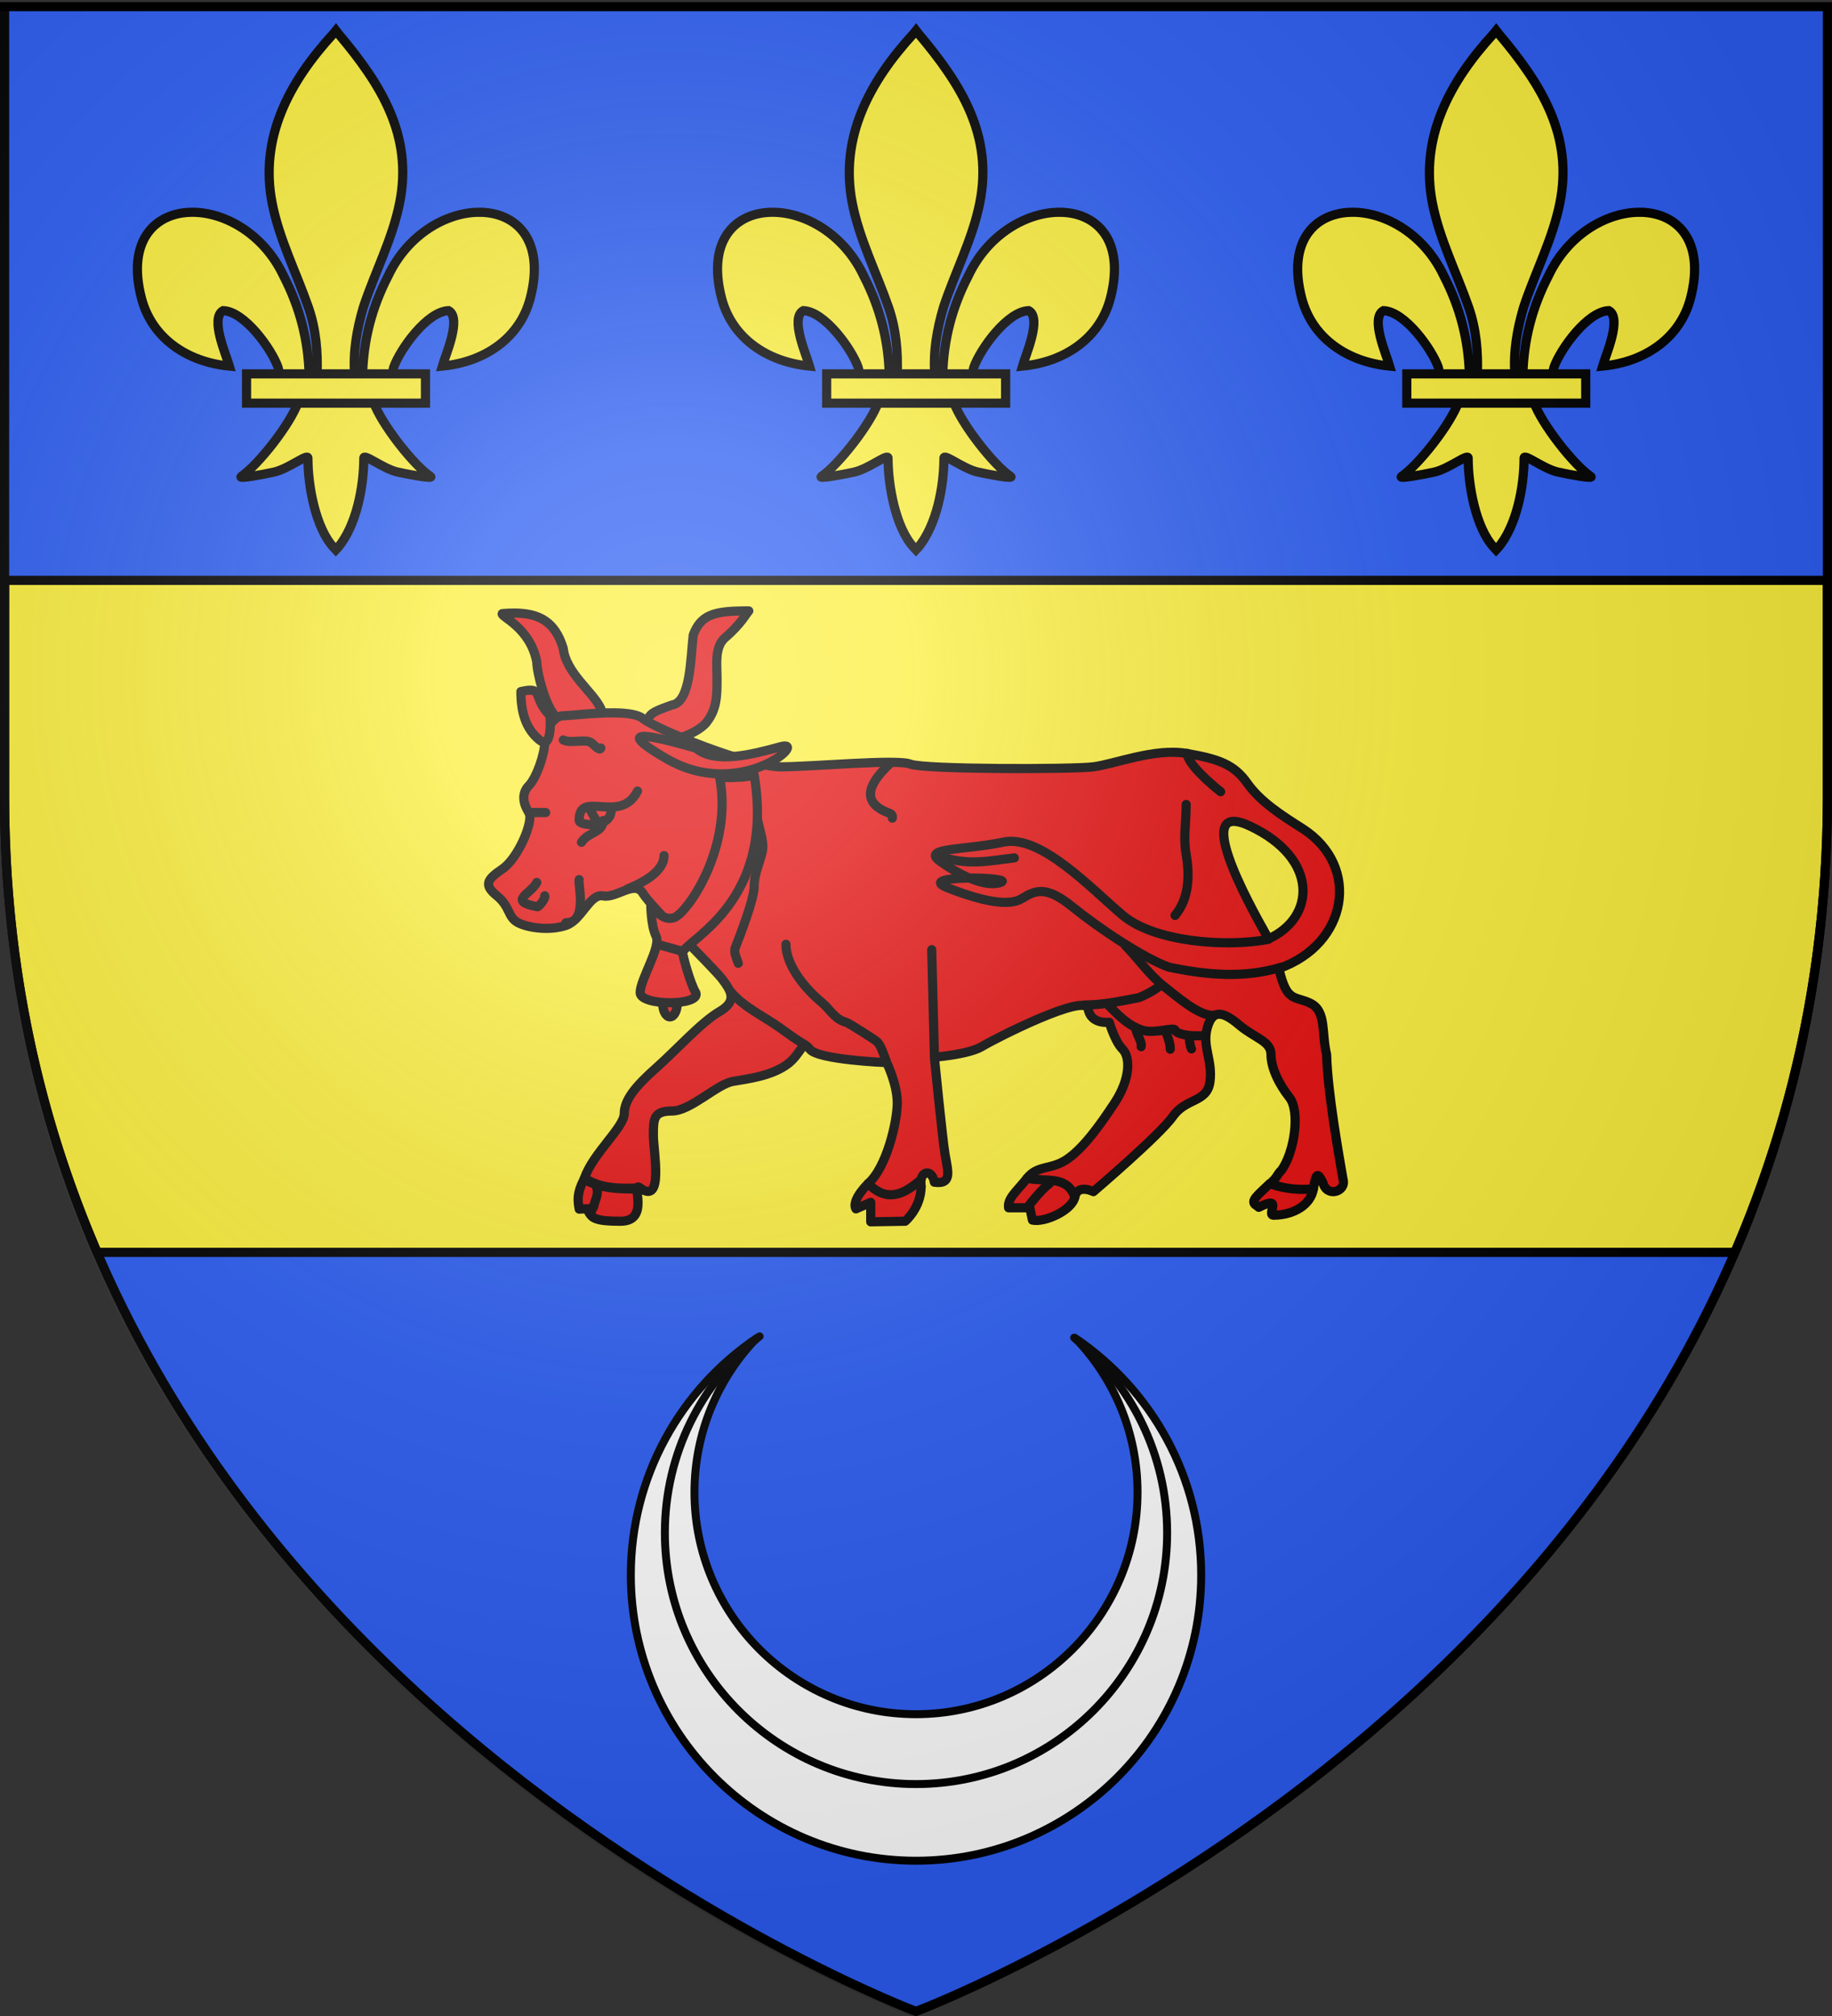
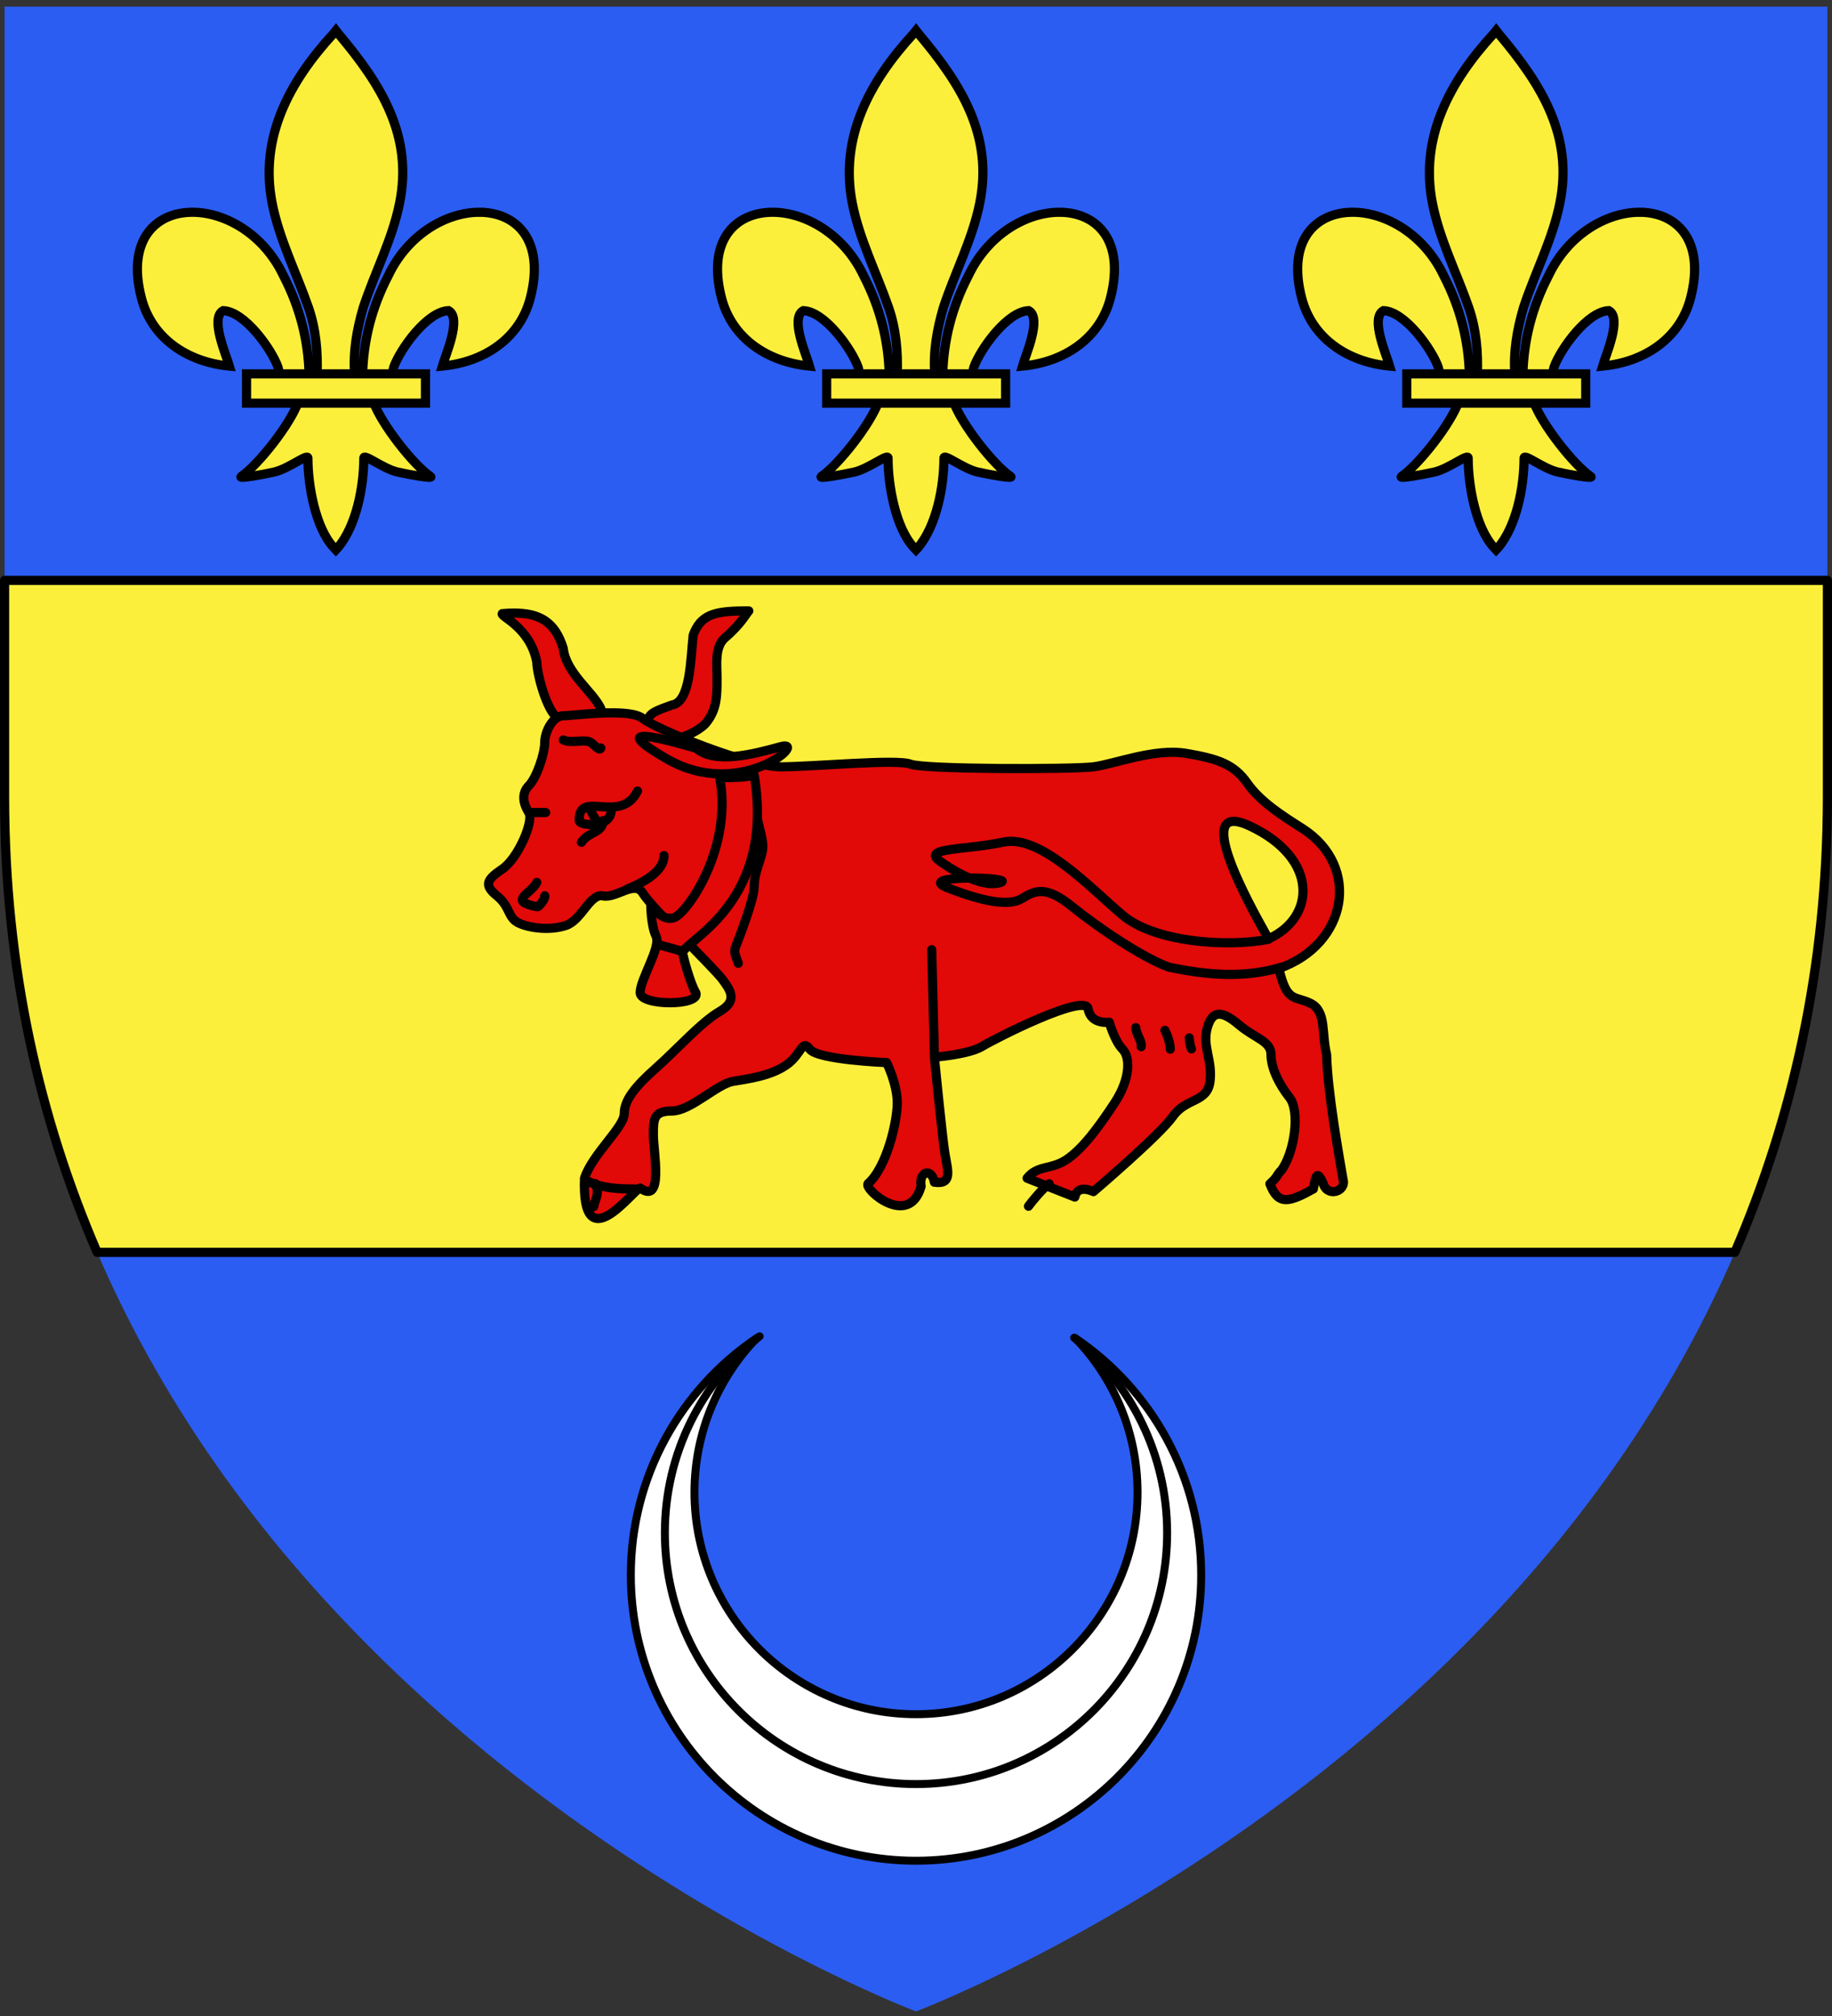
<svg xmlns="http://www.w3.org/2000/svg" xmlns:xlink="http://www.w3.org/1999/xlink" width="600" height="660" version="1.0">
  <rect width="100%" height="100%" fill="#333333" stroke="none" />
  <defs>
    <radialGradient xlink:href="#a" id="c" cx="221.445" cy="226.331" r="300" fx="221.445" fy="226.331" gradientTransform="matrix(1.353 0 0 1.349 -77.63 -85.747)" gradientUnits="userSpaceOnUse" />
    <linearGradient id="a">
      <stop offset="0" style="stop-color:#fff;stop-opacity:.314" />
      <stop offset=".19" style="stop-color:#fff;stop-opacity:.251" />
      <stop offset=".6" style="stop-color:#6b6b6b;stop-opacity:.125" />
      <stop offset="1" style="stop-color:#000;stop-opacity:.125" />
    </linearGradient>
  </defs>
  <g style="display:inline">
    <path d="M300 658.5s298.5-112.32 298.5-397.772V2.176H1.5v258.552C1.5 546.18 300 658.5 300 658.5Z" style="fill:#2b5df2;fill-opacity:1;fill-rule:evenodd;stroke:none;stroke-width:1px;stroke-linecap:butt;stroke-linejoin:miter;stroke-opacity:1" />
    <path d="M1.5 190v70.719c0 56.35 11.64 105.957 30.313 149.281h536.375c18.672-43.324 30.312-92.93 30.312-149.281V190z" style="opacity:1;fill:#fcef3c;fill-opacity:1;fill-rule:evenodd;stroke:#000;stroke-width:3;stroke-linecap:round;stroke-linejoin:round;stroke-miterlimit:4;stroke-dasharray:none;stroke-dashoffset:0;stroke-opacity:1" />
  </g>
  <g style="fill:#e20909">
    <path d="M243.29 200.004c-9.475.122-13.824 1.32-16.265 7.922-.869 7.921-.873 21.992-6.95 22.872-4.774 1.76-7.812 2.652-7.812 5.293 0 3.08 7.371 3.953 9.541 5.714 3.473-.88 7.823-3.075 9.56-5.276 3.471-4.4 3.473-8.808 3.473-14.53 0-4.4-.88-10.116 2.593-13.197 5.209-4.4 6.945-7.918 7.813-8.798-.678 0-1.321-.008-1.953 0zm-75.053.7c-1.18.005-2.414.066-3.716.176-.868.88 9.117 4.402 11.287 15.844 0 3.52 3.084 15.824 6.949 18.49 5.534 3.82 16.692 2.286 13.88-3.522-2.566-5.3-11.283-11.445-12.152-19.367-2.658-8.857-7.982-11.65-16.248-11.62z" style="fill:#e20909;fill-opacity:1;fill-rule:evenodd;stroke:#000;stroke-width:3;stroke-linecap:round;stroke-linejoin:round;stroke-miterlimit:4;stroke-dasharray:none;stroke-opacity:1" />
    <path d="M201.287 233.374c-6.706-.086-14.631.947-16.802.947-3.472 0-6.084 5.277-6.084 8.798 0 3.52-2.599 11.451-5.203 14.092-2.604 2.64-1.736 6.157 0 8.798 1.736 2.64-3.469 14.97-8.677 18.49-5.208 3.521-6.086 5.278-1.746 8.799 4.34 3.52 3.476 7.038 6.949 8.798 3.472 1.76 10.417 2.637 15.626.877 5.208-1.76 7.81-10.555 12.151-9.675 4.34.88 10.43-5.278 13.033-.876 2.605 4.4 23.428 24.644 26.032 28.165 2.604 3.52 5.212 7.03-.864 10.55-6.077 3.522-13.884 12.33-20.829 18.491-6.945 6.162-10.423 10.567-10.423 14.968s-10.412 13.198-13.016 21.12c-1.046 27.506 16.047 3.55 18.219 3.207 7.812 5.721 4.338-12 4.338-17.281 0-5.281.008-7.922 6.085-7.922 6.076 0 14.756-8.812 19.964-9.692 5.209-.88 12.146-1.755 17.355-5.276 5.208-3.52 5.209-8.796 7.813-5.275 2.604 3.52 25.184 4.399 25.184 4.399s3.475 7.036 3.475 13.197c0 6.162-3.483 21.132-9.559 26.413-1.607 1.77 13.42 14.839 17.372.876-.868-4.84 3.47-6.173 4.338-1.332 6.077.88 4.343-3.955 3.475-9.236-.868-5.281-3.475-31.688-3.475-31.688s11.286-.883 15.626-3.523 33.858-17.603 34.726-12.321c.868 5.28 6.932 4.399 6.932 4.399s1.734 6.175 4.338 8.816c2.605 2.64 2.616 9.675-2.592 17.596-5.209 7.922-10.418 14.97-15.626 18.491-5.209 3.52-9.561 1.75-13.033 6.152l15.625 6.17c.868-4.402 6.085-1.771 6.085-1.771s21.708-18.481 26.049-24.642c4.34-6.162 11.283-4.404 12.151-11.445.868-7.042-2.618-11.436-.881-17.597 1.736-6.162 5.214-5.277 10.423-.876 5.208 4.4 10.423 5.273 10.423 9.674s2.595 9.69 6.067 14.092c3.472 4.4 1.747 17.587-2.593 23.748-1.704 1.597-1.094 2.111-3.828 4.485 2.693 7.139 6.24 6.112 14.234 1.685.868-5.282 1.375-5.59 3.111-2.068 1.302 5.074 7.778 2.9 6.603-1.087-1.175-6.886-5.069-28.378-5.375-40.855-1.737-7.041.005-14.08-5.203-16.72-5.209-2.64-7.82-.002-10.423-11.445 22.57-7.922 26.91-33.44 7.813-45.762-6.945-4.4-13.879-8.806-18.22-14.968-4.34-6.161-9.547-7.931-19.964-9.692-10.417-1.76-23.443 3.52-30.387 4.4-6.945.88-55.553.883-59.894-.877-4.34-1.76-32.122.876-42.539.876-10.416 0-40.791-12.306-45.132-15.826-1.627-1.32-5.224-1.79-9.247-1.84zm202.98 35.527c1.27.043 2.932.517 5.048 1.507 22.563 10.559 21.713 29.934 6.102 36.981-.055-.564-23.198-38.895-11.15-38.488z" style="fill:#e20909;fill-opacity:1;fill-rule:evenodd;stroke:#000;stroke-width:3;stroke-linecap:round;stroke-linejoin:round;stroke-miterlimit:4;stroke-dasharray:none;stroke-opacity:1" />
-     <path d="M191.434 385.716c-1.736 3.52-2.614 5.73-1.746 10.13l4.425-.21c-2.17 3.52 2.532 4.171 8.608 4.171 10.851.44 3.46-13.524 6.932-10.884-6.248.17-12.509.438-18.219-3.207zm92.874 1.77c-3.906 3.961-4.844 6.952-3.976 8.273l4.84-2.121V400l11.288-.193s5.22-4.403 5.22-11.445c-.147-.819-.145-1.537-.036-2.142-5.372 4.54-10.875 7.767-17.336 1.266zm52.08-1.77c-3.472 4.4-6.5 6.611-6.067 9.692h6.95l.863 4.031c3.907.88 13.012-3.153 13.88-7.554-2.574-7.397-10.087-4.781-15.625-6.17zm79.433 1.811c-3.628 3.534-6.866 5.823-4.259 7.145l.709.578c8.576-4.348 1.85 3.043 5.168 2.577 6.178-.105 11.837-3.307 12.705-8.588-3.98.234-8.048.38-14.323-1.712zM180.145 234.326c-6.077-6.162-1.737-9.682-9.55-7.922 0 7.042 1.737 12.323 6.077 15.843 4.34 3.521 3.473-7.041 3.473-7.921zM291.257 250.17c-5.37 5.12-10.4 11.932-.538 15.84 1.143.453 1.662.602 1.522 1.838M388.831 246.648c0 3.4 8.096 10.321 10.935 12.54M388.481 263.372c0 6.336-1.007 10.621-.008 16.326 1.198 6.958.985 14.458-3.636 19.994M257.403 309.142c0 7.05 6.47 14.69 11.758 19.046 2.667 2.198 4.157 5.51 8.069 6.53.664.174 9.294 5.652 9.872 6.185 1.562 1.439 2.305 4.477 3.157 6.454M239.277 324.606c4.194 5.092 11.074 8.213 16.24 11.928 2.826 2.032 4.75 3.512 8.32 5.644M368.495 309.477c4.244 4.303 7.995 9.847 12.888 13.58 3.835 2.924 11.244 9.674 16.1 9.335M355.04 329.018c6.199 0 11.646-1.226 17.66-2.342 1.065-.198 7.648-3.494 7.31-4.472M363.02 329.095c3.85 3.904 6.874 6.917 11.373 8.234 3.942 1.153 10.106-1.271 10.502-.051.453 1.396 5.044 1.864 6.619 1.826.175-.004 3.5-.025 3.085-.035" style="fill:#e20909;fill-opacity:1;fill-rule:evenodd;stroke:#000;stroke-width:3;stroke-linecap:round;stroke-linejoin:round;stroke-miterlimit:4;stroke-dasharray:none;stroke-opacity:1" />
    <path d="M371.988 336.428c0 2.07 2.167 4.496 1.746 6.23M381.536 337.308c.858 1.738 1.78 4.385 1.738 6.182M389.502 339.793c0 .596.334 2.973.715 3.593M247.803 265.65c0 4.143 2.807 9.323 1.787 13.462-1.02 4.139-2.587 7.011-2.603 11.3-.014 3.944-4.657 15.947-6.161 19.814-.633 1.624.467 3.474.963 5.146M217.471 280.096c0 5.54-7.647 9.18-11.992 10.942M208.79 258.97c-5.527 11.21-19.438-.774-19.084 9.715.058 1.735 10.709 2.586 10.444-3.65" style="fill:#e20909;fill-opacity:1;fill-rule:evenodd;stroke:#000;stroke-width:3;stroke-linecap:round;stroke-linejoin:round;stroke-miterlimit:4;stroke-dasharray:none;stroke-opacity:1" />
-     <path d="M197.506 268.653c0 3.998-4.836 3.628-7.074 7.1M184.485 242.247c2.514 1.275 7.182-.458 9.105.88.996.694 2.805 2.919 3.184 1.756M173.2 266.012h5.506M185.353 302.1c7.392 0 3.787-12.98 4.324-14.14M175.804 288.897c-1.87 3.792-9.8 6.066.184 7.96.529.1 2.836-2.919 2.426-3.6M306.015 345.23l-.869-34.328M415.401 307.53c-13.889 2.64-37.327.88-47.743-7.922-10.417-8.802-26.92-26.554-39.074-23.914-12.153 2.641-26.91 1.761-20.833 6.162 6.076 4.4 14.757 8.802 19.965 7.041 5.208-1.76-28.646-2.64-17.361 1.76 11.285 4.402 19.965 6.162 24.306 3.522 4.34-2.641 7.812-4.401 16.493 2.64 8.68 7.042 23.442 16.897 31.68 19.81 12.288 2.569 24.577 3.719 36.866 0" style="fill:#e20909;fill-opacity:1;fill-rule:evenodd;stroke:#000;stroke-width:3;stroke-linecap:round;stroke-linejoin:round;stroke-miterlimit:4;stroke-dasharray:none;stroke-opacity:1" />
-     <path d="M306.882 280.096c10.313 3.522 16.737 1.711 25.332.77M221.812 328.506c0 2.432-1.068 4.405-2.387 4.405-1.32 0-2.389-1.973-2.388-4.405 0-2.432 1.068-4.405 2.388-4.405 1.319 0 2.388 1.973 2.387 4.405z" style="fill:#e20909;fill-opacity:1;fill-rule:evenodd;stroke:#000;stroke-width:3;stroke-linecap:round;stroke-linejoin:round;stroke-miterlimit:4;stroke-dasharray:none;stroke-opacity:1" />
+     <path d="M197.506 268.653c0 3.998-4.836 3.628-7.074 7.1M184.485 242.247c2.514 1.275 7.182-.458 9.105.88.996.694 2.805 2.919 3.184 1.756M173.2 266.012h5.506M185.353 302.1M175.804 288.897c-1.87 3.792-9.8 6.066.184 7.96.529.1 2.836-2.919 2.426-3.6M306.015 345.23l-.869-34.328M415.401 307.53c-13.889 2.64-37.327.88-47.743-7.922-10.417-8.802-26.92-26.554-39.074-23.914-12.153 2.641-26.91 1.761-20.833 6.162 6.076 4.4 14.757 8.802 19.965 7.041 5.208-1.76-28.646-2.64-17.361 1.76 11.285 4.402 19.965 6.162 24.306 3.522 4.34-2.641 7.812-4.401 16.493 2.64 8.68 7.042 23.442 16.897 31.68 19.81 12.288 2.569 24.577 3.719 36.866 0" style="fill:#e20909;fill-opacity:1;fill-rule:evenodd;stroke:#000;stroke-width:3;stroke-linecap:round;stroke-linejoin:round;stroke-miterlimit:4;stroke-dasharray:none;stroke-opacity:1" />
    <path d="M235.701 254.57c4.34 22.885-10.417 44.01-14.757 45.77-4.34 1.76-7.813-4.401-7.813-4.401s0 7.041 1.736 10.562c1.737 3.52-5.208 14.083-5.208 18.484 0 4.4 19.965 4.4 18.23 0-1.737-2.64-4.341-12.322-4.341-13.203 1.736-4.4 30.382-16.723 23.438-58.092-2.604.88-6.945.88-11.285.88zM336.836 394.902c.926-1.337 4.731-5.95 6.79-7.348M192.298 386.598c4.911 2.49 10.323 2.64 15.671 2.64" style="fill:#e20909;fill-opacity:1;fill-rule:evenodd;stroke:#000;stroke-width:3;stroke-linecap:round;stroke-linejoin:round;stroke-miterlimit:4;stroke-dasharray:none;stroke-opacity:1" />
    <path d="M194.902 387.479c1.716 3.48-.06 4.934-.433 7.526M215.301 309.142l7.813 2.2M227.888 244.888c6.077 5.281 18.23 2.2 27.778-.44 9.55-2.64-13.02 18.044-37.326 3.96-24.306-14.082 8.68-3.52 9.548-3.52zM193.166 264.692c1.302 3.08 2.642 4.44 2.642 4.44" style="fill:#e20909;fill-opacity:1;fill-rule:evenodd;stroke:#000;stroke-width:3;stroke-linecap:round;stroke-linejoin:round;stroke-miterlimit:4;stroke-dasharray:none;stroke-opacity:1" />
  </g>
  <g id="b" style="fill:#fcef3c">
    <path d="m110.02 10-.835 1.03c-14.51 15.795-24.254 34.059-20.053 55.48 2.317 11.817 7.934 22.763 11.896 34.147 2.477 7.143 3.11 14.605 2.817 22.112l-6.141 8.755c-2.574 7.284-13.068 20.625-18.643 24.427-1.445.986 6.911-.568 10.652-1.396 4.908-1.086 11.286-6.366 11.136-4.503-.014 8.533 2.362 22.772 8.555 29.314l.588.634.605-.634c6.19-7.292 8.523-20.113 8.554-29.314-.15-1.863 6.229 3.417 11.136 4.503 3.741.828 12.098 2.382 10.652 1.396-5.574-3.802-16.063-17.143-18.636-24.427l-6.147-8.755c-.59-7.563.702-14.892 2.817-22.112 3.774-11.455 9.517-22.32 11.896-34.147 4.448-22.112-5.993-38.788-19.99-55.41zM63.07 69.488c-12.114-.025-21.674 9.086-16.748 28.098 3.418 13.187 15.025 20.94 28.816 22.269-.995-3.475-6.47-15.76-2.05-18.162 7.067.27 15.84 12.6 17.95 18.482.305.844.219 1.822.56 2.652l9.637-.058c-.263-11.533-3.086-22.25-8.347-32.408-6.457-13.716-19.13-20.851-29.819-20.873Zm93.855 0c-10.688.022-23.362 7.157-29.818 20.873-5.26 10.158-8.085 20.875-8.347 32.408l9.638.058c.34-.83.254-1.808.558-2.652 2.11-5.882 10.884-18.213 17.951-18.482 4.42 2.403-1.055 14.687-2.05 18.162 13.79-1.33 25.404-9.082 28.821-22.27 4.927-19.011-4.639-28.122-16.753-28.097z" style="fill:#fcef3c;fill-opacity:1;fill-rule:evenodd;stroke:#000;stroke-width:3;stroke-linecap:butt;stroke-linejoin:miter;stroke-miterlimit:4;stroke-dasharray:none;stroke-opacity:1" />
    <path d="M80.744 122.401h58.602v9.588H80.744z" style="fill:#fcef3c;fill-opacity:1;stroke:#000;stroke-width:3;stroke-miterlimit:4;stroke-dasharray:none;stroke-opacity:1" />
  </g>
  <use xlink:href="#b" width="600" height="660" style="fill:#fcef3c" transform="translate(190)" />
  <use xlink:href="#b" width="600" height="660" style="fill:#fcef3c" transform="translate(380)" />
  <g style="stroke:#000;stroke-width:2.6;stroke-miterlimit:4;stroke-dasharray:none;stroke-opacity:1">
    <path d="M247.925 437.983c-24.922 16.8-41.325 45.316-41.325 77.643 0 51.629 41.847 93.538 93.4 93.538 51.553 0 93.4-41.91 93.4-93.538 0-32.313-16.421-60.81-41.325-77.615 12.653 13.08 20.478 30.893 20.478 50.528 0 40.108-32.504 72.66-72.553 72.66s-72.553-32.552-72.553-72.66c0-19.648 7.811-37.474 20.478-50.557z" style="fill:#fff;fill-opacity:1;fill-rule:evenodd;stroke:#000;stroke-width:2.6;stroke-linecap:round;stroke-linejoin:round;stroke-miterlimit:4;stroke-dasharray:none;stroke-dashoffset:0;stroke-opacity:1" />
    <path d="M351.788 437.938c18.58 15.084 30.46 38.106 30.46 63.885 0 45.4-36.847 82.248-82.248 82.248-45.4 0-82.248-36.847-82.248-82.248 0-26.04 12.12-49.264 31.024-64.338" style="fill:none;fill-opacity:1;fill-rule:evenodd;stroke:#000;stroke-width:2.6;stroke-linecap:round;stroke-linejoin:round;stroke-miterlimit:4;stroke-dasharray:none;stroke-dashoffset:0;stroke-opacity:1" />
  </g>
-   <path d="M300 658.5S1.5 546.18 1.5 260.728V2.176h597v258.552C598.5 546.18 300 658.5 300 658.5z" style="opacity:1;fill:none;fill-opacity:1;fill-rule:evenodd;stroke:#000;stroke-width:3;stroke-linecap:butt;stroke-linejoin:miter;stroke-miterlimit:4;stroke-dasharray:none;stroke-opacity:1" />
-   <path d="M300 658.5s298.5-112.32 298.5-397.772V2.176H1.5v258.552C1.5 546.18 300 658.5 300 658.5Z" style="opacity:1;fill:url(#c);fill-opacity:1;fill-rule:evenodd;stroke:none;stroke-width:1px;stroke-linecap:butt;stroke-linejoin:miter;stroke-opacity:1" transform="translate(-1.5 1.5)" />
</svg>